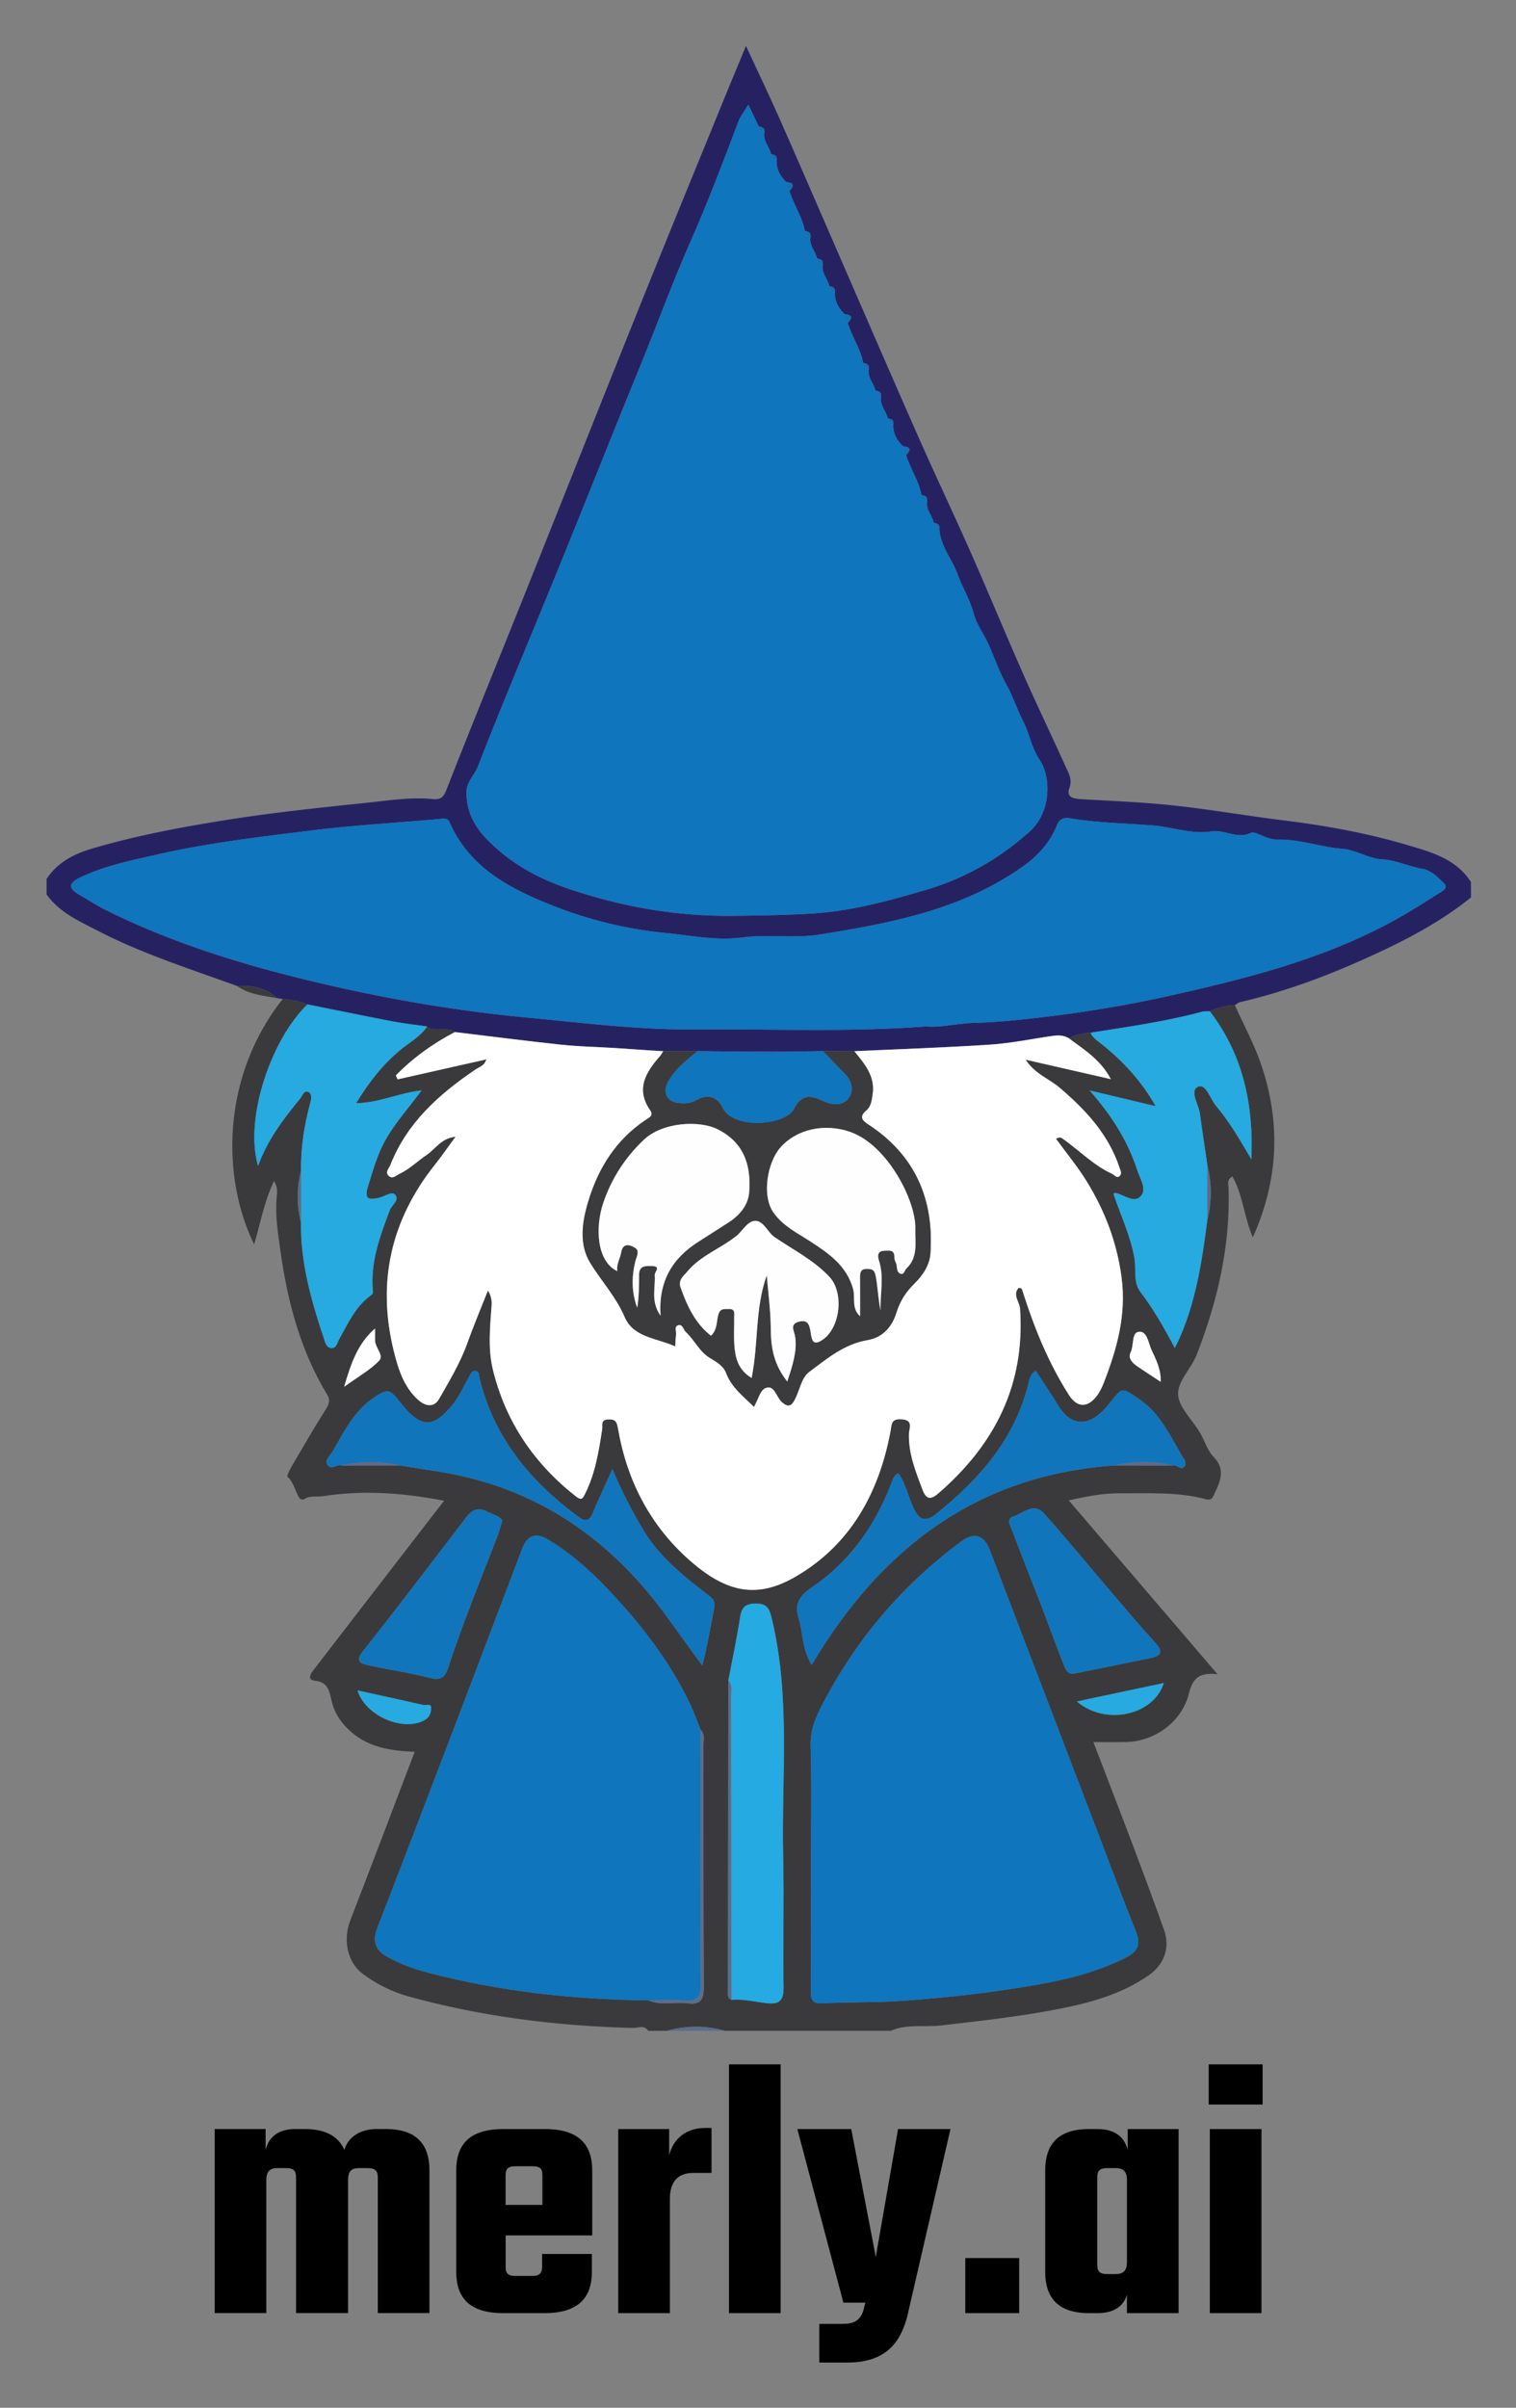
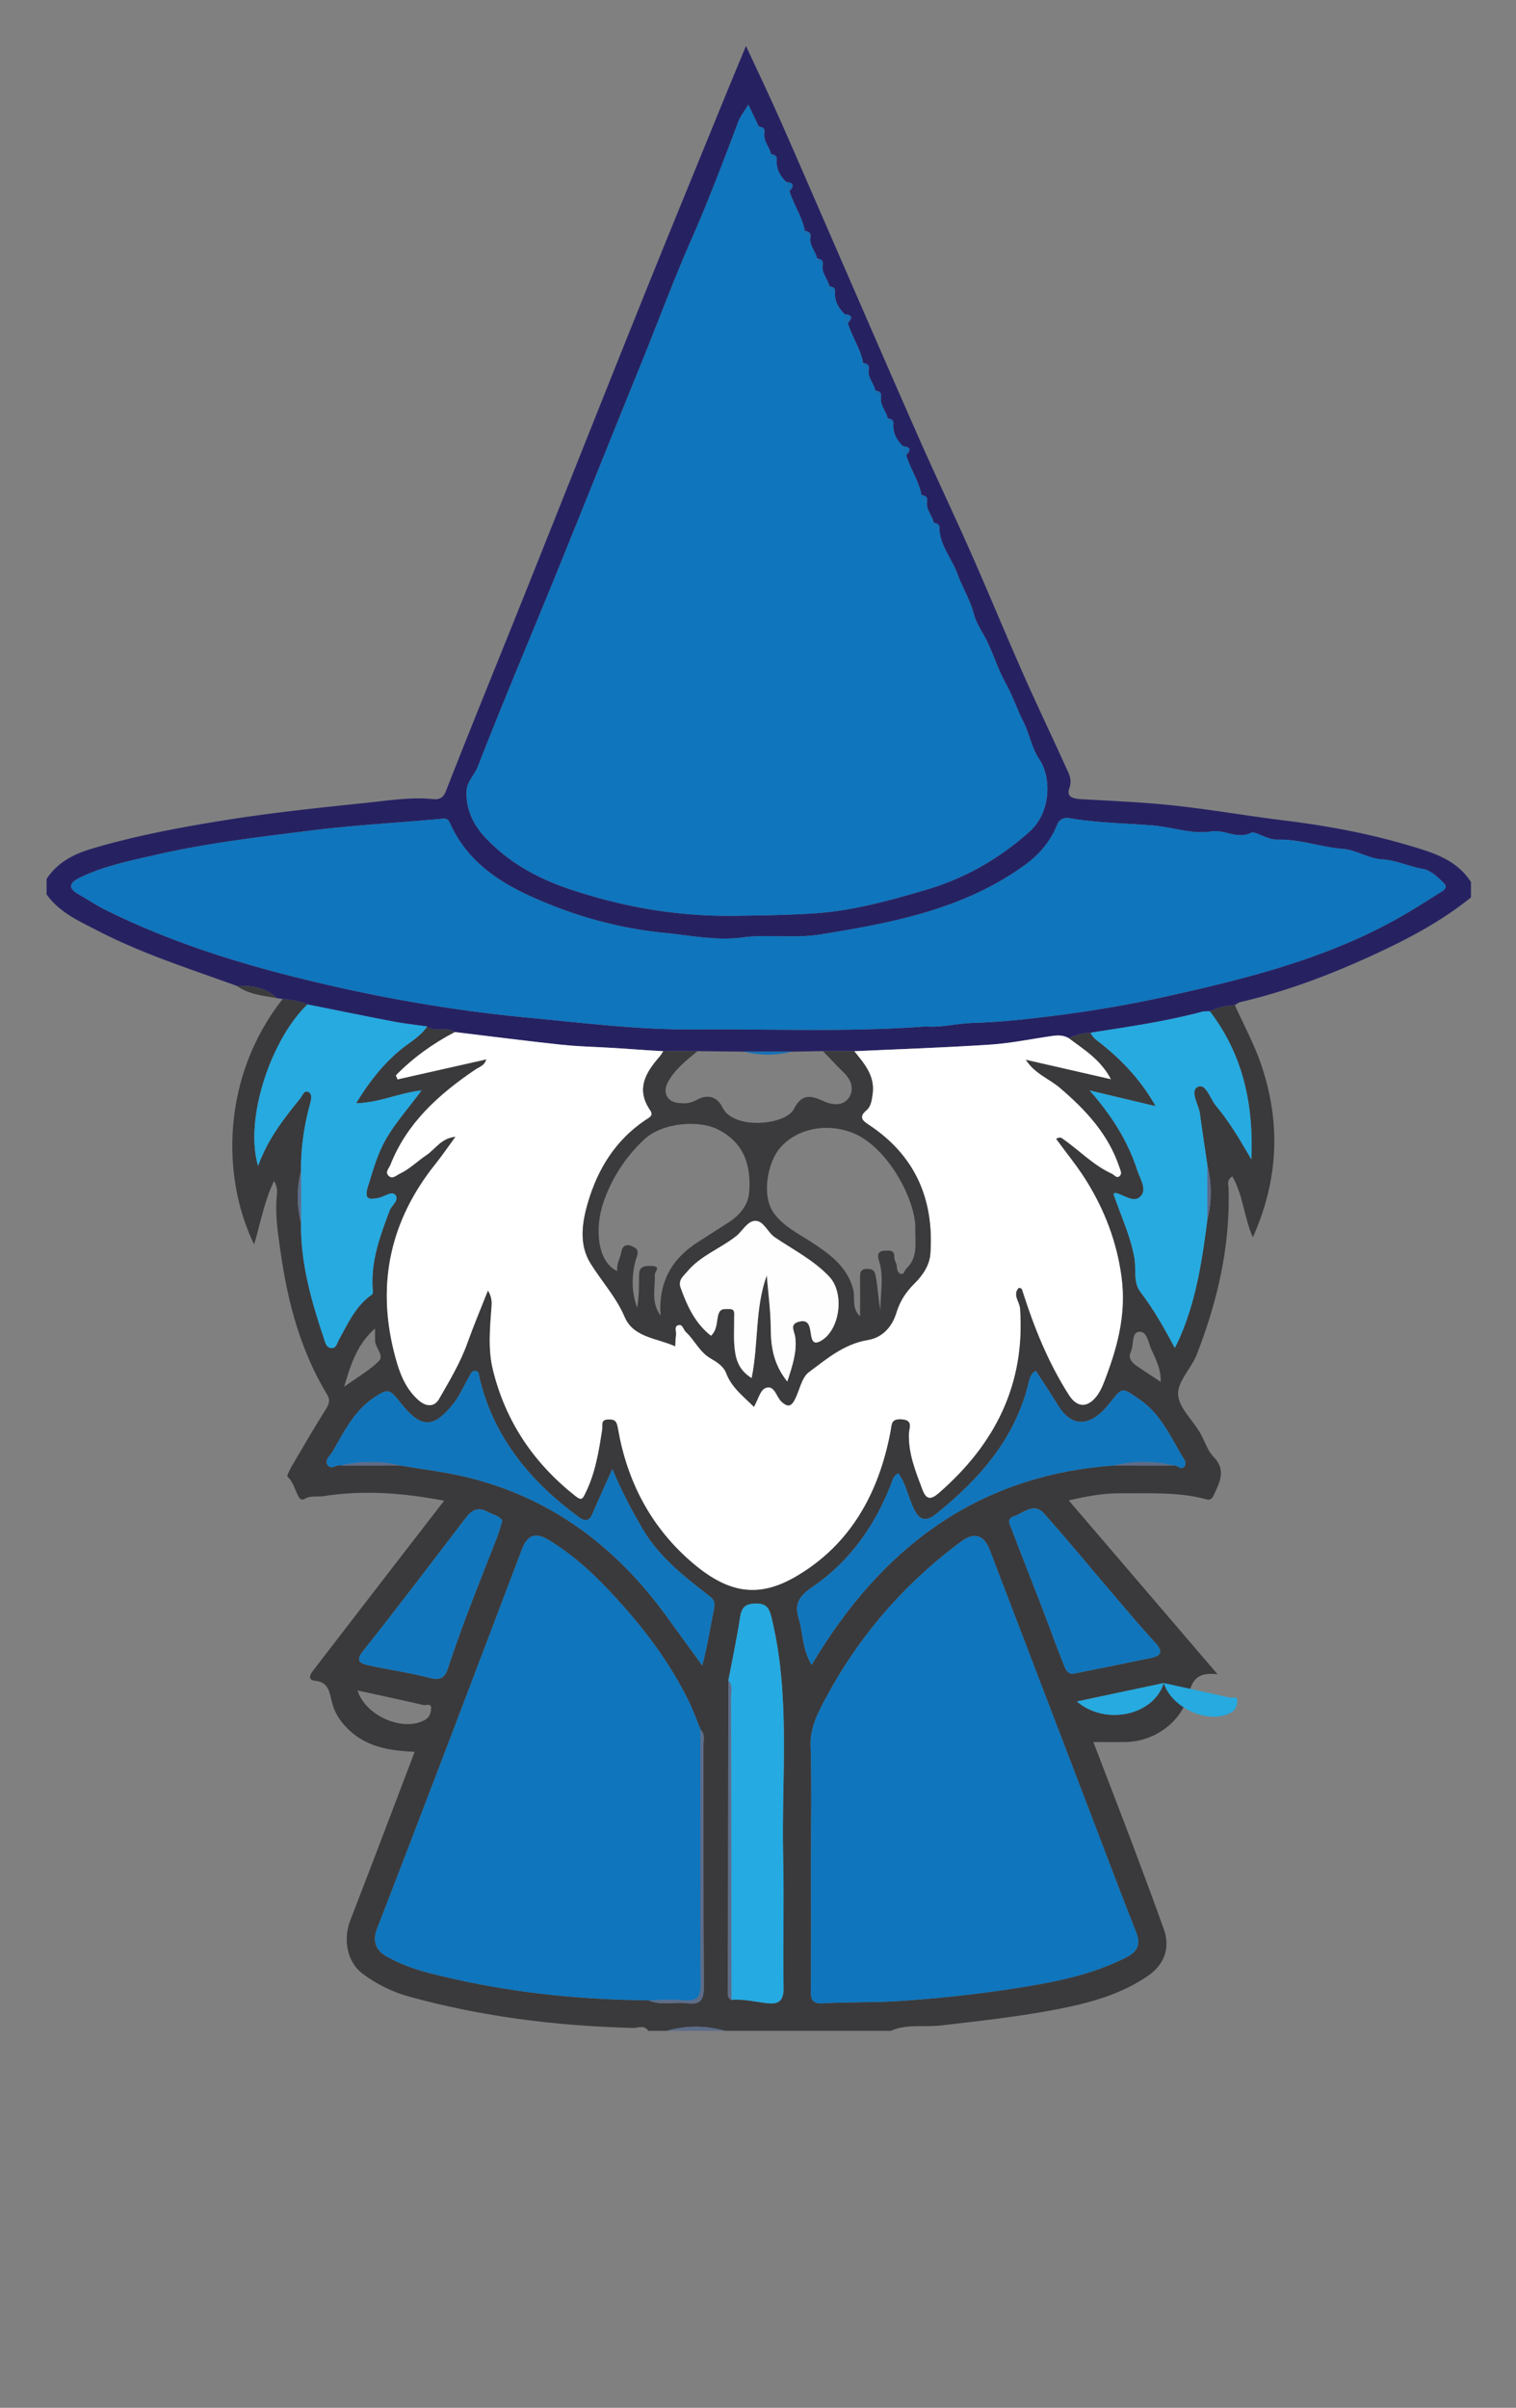
<svg xmlns="http://www.w3.org/2000/svg" role="img" viewBox="-15.07 -14.07 493.64 783.64">
  <rect x="-15.07" y="-14.07" width="493.64" height="783.64" fill="#808080" stroke="none" />
  <title>Merly (member) logo</title>
  <defs>
    <style>.cls-2{fill:#fefefe}.cls-4{fill:#1175bb}.cls-5{fill:#0f75bc}.cls-6{fill:#26aae0}.cls-7{fill:#5c6c89}.cls-8{fill:#3b3b3d}</style>
  </defs>
  <g id="Layer_1_Image">
    <path fill="#3a3a3c" d="M196.015 646.884c-1.312-2.037-3.328-.901-4.966-.943-24.713-.625-49.11-3.629-72.954-10.214-5.37-1.483-10.583-4.025-15.145-7.471-4.975-3.757-6.391-11.06-3.95-17.351 7.054-18.187 13.939-36.441 20.953-54.834-8.228-.339-15.816-1.548-21.815-7.516-2.505-2.492-4.291-5.26-5.139-8.691-.761-3.078-1.037-6.481-5.423-6.913-2.517-.248-1.738-1.953-.767-3.217 9.018-11.744 18.073-23.46 27.121-35.181 5.053-6.546 10.115-13.085 15.614-20.198-13.418-2.574-26.311-3.516-39.36-1.488-2.076.323-4.289-.31-6.238 1.002-.297.2-1.184.066-1.381-.211-1.568-2.207-1.827-5.13-4.01-7.112-.338-.307.846-2.51 1.547-3.707 3.593-6.139 7.153-12.303 10.966-18.304 1.033-1.625 1.413-3.03.493-4.539-8.744-14.348-12.959-30.263-15.271-46.626-.817-5.78-1.808-11.744-1.27-17.728.135-1.5.442-3.183-.856-5.356-3.319 6.952-4.417 13.837-6.497 20.644-10.792-22.149-10.462-54.805 9.304-79.868 2.756.293 5.511.593 8.074 1.767-11.813 11.314-20.641 37.232-16.072 52.565 3.066-8.59 8.317-15.332 13.73-21.975.791-.971 1.216-2.888 2.789-2.01 1.166.651.743 2.493.415 3.695-1.954 7.161-3.041 14.423-2.962 21.852-1.423 5.678-1.431 11.357 0 17.035-.161 12.99 3.344 25.265 7.406 37.412.428 1.279.772 3.224 2.576 3.278 1.516.046 1.829-1.788 2.399-2.808 2.953-5.283 5.406-10.883 10.598-14.534.561-.394.417-1.066.365-1.774-.668-9.107 2.393-17.385 5.539-25.708.647-1.712 3.395-3.463 1.689-5.159-1.154-1.147-3.48.741-5.299 1.087-2.658.506-4.912.887-3.486-3.648 1.325-4.214 2.477-8.437 4.337-12.478 3.135-6.814 8.293-12.227 13.105-18.836-7.46.823-13.725 4.03-21.278 4.152 4.203-6.885 8.614-12.494 14.262-17.22 2.998-2.509 6.587-4.391 8.858-7.741 2.724 2.025 6.288-.142 9.026 1.812-7.169 3.722-13.609 8.379-19.221 14.099.188.432.375.865.563 1.297 9.645-2.174 19.289-4.348 28.934-6.521-.476 1.317-1.087 1.806-1.738 2.233-.672.44-1.411.781-2.074 1.232-11.758 7.994-22.094 17.256-27.473 30.921-.454 1.152-1.825 2.323-.546 3.533 1.244 1.177 2.451-.157 3.551-.671 3.275-1.529 5.822-4.137 8.779-6.113 2.859-1.911 4.778-5.517 9.435-5.939-2.5 3.404-4.426 6.234-6.559 8.898-14.507 18.125-19.112 38.51-13.508 60.988 1.432 5.741 3.236 11.648 8.016 15.849 2.355 2.069 5.078 2.419 6.705-.423 3.368-5.88 6.885-11.704 9.196-18.155 2.065-5.767 4.457-11.416 6.704-17.117 1.05 1.704 1.31 3.274 1.199 4.818-.503 7.001-1.264 14.065.414 20.944 4.118 16.882 13.353 30.495 27.002 41.226 1.917 1.507 2.272.661 3.033-.859 3.316-6.623 4.463-13.807 5.556-21.008.202-1.33-.613-3.048 1.925-3.161 2.328-.103 2.824.643 3.225 2.971 2.908 16.885 10.43 31.509 23.302 42.865 12.259 10.815 22.231 12.5 34.636 5.266 17.778-10.368 26.989-27.184 30.768-47.056.476-2.502.113-4.313 3.643-4.095 3.978.246 2.43 3.002 2.382 4.672-.186 6.552 2.212 12.39 4.446 18.315 1.238 3.283 2.807 3.154 5.236 1.046 18.293-15.867 28.229-35.335 26.493-60.069-.154-2.2-2.512-4.434-.47-6.716 1.134-.055 1.163.603 1.368 1.247 3.741 11.745 8.339 23.117 14.999 33.552 2.654 4.159 5.975 4.331 9.007.472.982-1.25 1.725-2.751 2.308-4.243 4.338-11.086 7.478-22.21 5.841-34.509-1.514-11.378-5.427-21.623-11.34-31.201-2.975-4.819-6.621-9.222-9.993-13.855 1.348-.749 1.808-.292 2.36.098 5.302 3.741 9.858 8.541 15.856 11.278.775.354 1.569 1.682 2.551.698.756-.759.221-1.747-.108-2.737-3.6-10.829-11.004-18.741-19.452-25.941-3.471-2.958-8.125-4.516-11.082-9.141 9.681 2.213 18.708 4.276 27.735 6.339-3.373-6.403-8.761-9.606-13.694-13.328 2.249-1.042 4.584-1.745 7.086-1.779.763 1.759 2.354 2.68 3.763 3.817 6.812 5.496 12.723 11.783 17.432 20.079l-21.504-5.109c6.971 7.901 12.366 16.249 15.502 25.936.884 2.731 3.173 6.106 1.219 8.374-2.215 2.571-5.4-.315-8.154-.926-.267-.059-.595.155-.815.219 2.317 6.954 5.52 13.547 6.826 20.902.653 3.678-.467 7.852 1.946 11.037 4.282 5.652 7.775 11.777 11.203 18.239 1.156-2.151 1.913-3.942 2.644-5.781 4.586-11.533 6.401-23.65 7.949-35.84 1.527-6.012 1.456-12.023 0-18.035-.805-5.506-1.669-11.004-2.39-16.521-.399-3.06-3.467-7.429-.668-8.789 2.58-1.254 4.006 3.954 5.929 6.24 4.457 5.299 7.954 11.324 11.475 17.375.744-17.644-2.62-34.001-13.538-48.212 2.604-1.149 5.304-1.898 8.166-1.987 2.886 6.421 6.298 12.662 8.558 19.296 6.388 18.749 5.777 37.349-2.704 56.279-2.91-6.757-3.199-13.824-6.666-19.843-1.94 1.195-1.275 2.678-1.238 3.833.599 18.819-3.581 36.74-10.338 54.121-1.749 4.499-6.253 8.715-6.104 12.942.148 4.209 4.608 8.235 7.074 12.403 1.562 2.641 2.437 5.88 4.497 7.995 3.959 4.063 2.205 7.797.381 11.752-.529 1.148-.928 2.548-2.755 2.053-9.203-2.494-18.623-1.88-27.997-1.96-5.565-.047-10.964.98-16.791 2.317 15.935 18.609 31.691 37.01 48.453 56.585-6.369-.773-8.192 1.722-9.334 6.289-2.305 9.224-11.134 15.59-20.557 15.766-3.322.062-6.646.01-10.547.01 4.365 11.381 8.682 22.503 12.895 33.663 3.44 9.113 6.828 18.247 10.104 27.42 2.095 5.865.065 11.326-5.046 14.874-8.888 6.168-19.072 8.93-29.44 10.947-12.637 2.458-25.439 3.851-38.233 5.339-5.404.628-11.056-.597-16.26 1.743h-53.978c-6.331-1.787-12.661-1.787-18.992 0h-5.998zm26.079-114.023c-.046 33.646-.095 67.291-.126 100.937-.001 1.11-.292 2.399 1.123 3.013 3.996-.362 7.866.667 11.787 1.097 3.886.426 5.249-1.067 5.194-5.057-.198-14.305.179-28.619-.133-42.92-.565-25.882 2.484-51.945-3.791-77.571-.741-3.026-1.609-4.553-5.046-4.537-3.294.015-4.66 1.066-5.165 4.361-1.061 6.926-2.538 13.789-3.844 20.677zm-107.006-69.992c6.964 1.179 14.012 1.998 20.877 3.599 27.986 6.524 49.451 22.636 66.11 45.644 3.726 5.146 7.467 10.282 11.526 15.87 1.737-6.494 2.615-12.482 3.821-18.404.539-2.644-.286-3.264-2.006-4.594-7.981-6.172-15.892-12.414-21.17-21.347-3.647-6.174-6.955-12.507-9.916-19.584-2.334 5.209-4.478 9.8-6.445 14.465-1.08 2.562-2.506 2.624-4.515 1.146-15.722-11.568-27.646-25.845-32.316-45.292-.225-.936.041-2.129-1.352-2.251-1.289-.113-1.545 1.074-2.026 1.895-1.753 2.991-3.115 6.293-5.273 8.95-6.069 7.47-10.137 8.413-17.222-.71-3.339-4.3-4.062-4.465-8.565-1.408-6.46 4.386-9.696 11.098-13.382 17.513-.772 1.344-2.688 2.594-1.663 4.31 1.133 1.896 3.003-.32 4.519.204 6.333-.001 12.666-.003 18.999-.005zm251.809.01c1.293-.379 2.478 1.689 3.621.424 1.131-1.251-.139-2.574-.753-3.613-3.922-6.638-7.065-13.756-13.876-18.375-5.946-4.032-5.357-4.062-9.939 1.662-5.213 6.512-11.467 8.528-16.531.277-2.307-3.76-4.772-7.423-7.204-11.191-1.501.861-1.905 2.081-2.204 3.355-4.342 18.516-16.025 31.86-30.409 43.343-3.331 2.659-5.427 1.748-7.119-1.792-1.806-3.779-2.535-8.044-4.999-11.536-1.595.685-1.881 2.131-2.328 3.293-5.309 13.795-13.592 25.479-25.807 33.784-4.272 2.905-5.805 5.546-4.342 10.204 1.441 4.588 1.022 9.7 4.204 15.094 22.618-38.136 54.011-61.868 98.702-64.941 6.328.003 12.656.007 18.984.01zM196.08 636.957c4.137 1.798 8.514.416 12.735.964 4.212.547 5.312-1.164 5.285-5.282-.173-26.321-.079-52.644-.112-78.966-.002-1.599.55-3.371-.902-4.72-1.247-3.041-2.336-6.159-3.77-9.11-5.606-11.531-13.1-21.833-21.563-31.362-7.163-8.065-14.816-15.72-24.164-21.37-4.222-2.552-6.926-1.62-8.629 2.858-7.954 20.923-15.881 41.856-23.864 62.767-7.747 20.291-15.508 40.576-23.365 60.824-1.612 4.154-.48 7.127 3.197 9.178 4.18 2.332 8.635 3.981 13.297 5.197 23.565 6.147 47.557 8.775 71.855 9.021zm52.914-44.479c0 13.818.074 27.637-.059 41.453-.029 2.998.774 4.187 3.922 4.001 8.594-.508 17.19-.191 25.825-.806 14.822-1.054 29.521-2.715 44.122-5.293 9.9-1.748 19.623-4.206 28.703-8.783 3.721-1.876 5.029-4.16 3.366-8.311-4.455-11.124-8.639-22.357-12.922-33.55-11.578-30.261-23.15-60.523-34.728-90.784-1.871-4.891-5.011-5.952-9.251-2.82-18.694 13.808-33.531 31.034-44.435 51.513-2.41 4.527-4.833 9.216-4.663 14.926.381 12.808.119 25.635.12 38.453zm86.108-61.952c8.205-1.659 16.418-3.278 24.61-4.997 3.313-.695 4.029-2.098 1.449-4.896-4.696-5.094-9.154-10.409-13.659-15.677-7.544-8.823-14.909-17.803-22.629-26.467-3.306-3.711-6.66-.095-9.883.966-2.486.819-1.188 2.727-.707 4.003 3.13 8.309 6.439 16.55 9.63 24.836 2.425 6.296 4.683 12.658 7.19 18.92.685 1.71 1.266 4.022 3.998 3.312zm-186.601-49.753c-1.111-1.63-3.216-1.945-4.954-2.872-2.93-1.563-4.941-.573-6.782 1.83-11.187 14.606-22.29 29.279-33.726 43.688-2.354 2.966-.86 3.875 1.331 4.374 6.865 1.564 13.896 2.456 20.685 4.275 3.582.96 4.89-.599 5.75-3.214 4.723-14.368 10.416-28.367 15.923-42.438.658-1.681 1.091-3.45 1.773-5.643zm215.369 52.917c-9.462 2.008-18.585 3.944-28.281 6.001 9.312 7.961 25.013 4.538 28.281-6.001zm-262.523 2.411c2.651 8.41 14.973 13.561 21.945 9.596 1.589-.903 1.917-2.321 2.009-3.723.124-1.881-1.608-.926-2.469-1.123-7.087-1.629-14.198-3.153-21.485-4.75zm5.709-117.805c-5.527 4.819-7.754 11.014-10.069 18.976 4.601-3.318 8.436-5.432 11.358-8.435 1.736-1.785-1.257-4.271-1.286-6.617-.016-1.308-.003-2.616-.003-3.924zm255.822 17.356c.137-4.081-1.553-7.285-3.017-10.453-1.023-2.214-1.386-6.192-4.141-5.825-2.409.321-1.508 4.422-2.64 6.696-.93 1.868.539 3.428 2.111 4.505 2.387 1.634 4.825 3.193 7.687 5.077z" />
    <path fill="#262262" d="M133.044 321.824c-2.738-1.954-6.303.213-9.026-1.812-3.715-.54-7.456-.943-11.139-1.647-9.291-1.774-18.557-3.683-27.833-5.538-2.564-1.174-5.318-1.474-8.074-1.767a4789.275 4789.275 0 0 1-1.914-.286c-3.655-3.518-8.199-4.128-12.979-3.964-15.239-5.539-30.75-10.434-45.201-17.905-6.1-3.153-12.59-5.966-16.782-11.902v-4.998c3.48-5.331 8.801-8.098 14.599-9.822 14.16-4.211 28.641-6.929 43.231-9.274 15.314-2.461 30.727-4.081 46.122-5.672 7.163-.74 14.433-1.945 21.743-1.247 2.033.194 3.374-.106 4.385-2.695 8.091-20.713 16.535-41.287 24.799-61.932 12.722-31.781 25.329-63.607 38.097-95.37 8.9-22.141 17.98-44.209 26.995-66.304 2.413-5.915 4.879-11.809 7.773-18.805 3.983 8.602 7.572 16.085 10.931 23.67 5.945 13.423 11.747 26.908 17.614 40.366 9.218 21.147 18.37 42.323 27.687 63.427 5.538 12.545 11.447 24.926 16.991 37.469 5.798 13.117 11.258 26.384 17.056 39.502 4.493 10.167 9.324 20.185 13.894 30.318.937 2.077 2.129 3.962 1.13 6.778-1.134 3.197 1.627 3.493 4.199 3.639 10.014.569 20.055.974 30.019 2.059 11.976 1.303 23.865 3.384 35.826 4.857 13.677 1.684 27.191 4.177 40.388 8.094 7.673 2.277 15.593 4.499 20.328 11.942v4.998c-9.246 7.476-19.618 13.054-30.343 18.05-14.459 6.736-29.281 12.436-44.859 16.04-.6.139-1.117.635-1.673.965-2.862.09-5.563.839-8.166 1.987-.82.044-1.678-.053-2.455.155-11.95 3.2-24.179 4.913-36.366 6.843-2.502.034-4.837.736-7.086 1.779-1.636-.989-3.439-1.007-5.229-.757-6.742.941-13.446 2.381-20.217 2.83-14.791.981-29.615 1.469-44.426 2.158-3.397-.012-6.795-.024-10.192-.036-3.327.061-6.654.121-9.98.182l-15.824-.009c-5.006-.054-10.012-.108-15.018-.161l-11.153.024c-6.898-.369-13.779-.986-20.684-1.303-4.214-.194-8.514-.38-12.741-.834-11.496-1.235-22.966-2.712-34.446-4.093zM260.976 91.061c1.584-1.622 1.515-2.667-.997-2.862-2.007-1.952-3.317-4.213-3.163-7.124.233-1.443-.714-1.79-1.835-1.975-.491-2.411-2.655-4.308-2.163-7.022.246-1.448-.686-1.819-1.828-1.996-.508-2.4-2.653-4.293-2.17-7.001.246-1.448-.686-1.819-1.828-1.996-.861-4.648-3.651-8.552-5.007-13.009 1.584-1.622 1.515-2.667-.997-2.862-2.007-1.952-3.317-4.213-3.163-7.124.232-1.443-.714-1.79-1.835-1.975-.491-2.411-2.655-4.308-2.163-7.022.246-1.448-.686-1.819-1.828-1.996-1.059-2.208-2.118-4.417-3.396-7.082-1.303 2.179-2.595 3.764-3.281 5.579-4.856 12.851-9.706 25.687-15.254 38.28-6.001 13.622-11.133 27.624-16.763 41.413-10.884 26.656-21.456 53.445-32.43 80.07-6.862 16.648-13.816 33.261-20.333 50.043-1.103 2.84-3.668 4.928-3.707 8.257-.069 5.996 2.261 10.814 6.351 15.105 7.599 7.973 16.783 13.021 27.172 16.522 17.39 5.861 35.153 8.922 53.479 8.7 8.615-.104 17.213-.227 25.841-.763 12.682-.788 24.726-4.164 36.672-7.658 12.558-3.673 23.897-10.082 33.841-18.989 7.08-6.342 7.031-17.789 3.251-23.351-2.64-3.885-3.258-8.398-5.309-12.442-2.011-3.966-3.48-8.418-5.598-12.223-2.384-4.283-3.91-8.966-5.898-13.308-1.45-3.167-3.727-6.072-4.637-9.565-1.172-4.499-3.692-8.529-5.239-12.799-1.821-5.028-5.666-9.245-5.958-14.835.233-1.443-.714-1.79-1.835-1.975-.478-2.416-2.654-4.308-2.163-7.022.246-1.448-.686-1.819-1.828-1.996-.861-4.647-3.652-8.552-5.007-13.009 1.584-1.622 1.515-2.667-.997-2.862-2.007-1.952-3.317-4.213-3.163-7.125.233-1.443-.714-1.79-1.835-1.975-.491-2.411-2.655-4.308-2.163-7.022.246-1.448-.686-1.819-1.828-1.996-.508-2.4-2.653-4.293-2.171-7.001.246-1.448-.686-1.819-1.828-1.996-.861-4.647-3.652-8.552-5.007-13.009zm25.349 228.941c5.029.406 10.225-1.014 15.551-1.16 8.25-.225 16.528-1.132 24.706-2.13 13.064-1.594 26.083-3.792 38.967-6.665 25.206-5.62 50.186-11.899 73.07-24.416 5.064-2.77 9.957-5.861 14.827-8.966 1.035-.66 3.29-1.676 1.62-3.325-1.95-1.925-4.345-4.205-6.827-4.609-4.526-.737-8.672-2.862-13.276-3.113-4.48-.244-8.446-3.057-12.691-3.395-7.268-.579-14.209-3.225-21.514-3.036-3.246.084-7.083-2.851-8.435-2.205-4.68 2.237-8.555-1.189-13.102-.443-6.099 1-12.567-1.456-18.998-1.961-8.999-.707-18.129-.823-27.089-2.353-1.727-.295-3.249.309-3.978 2.146-2.171 5.473-5.963 9.809-10.584 13.149-19.91 14.391-43.22 18.807-66.797 22.58-8.386 1.342-16.762-.182-25.065.937-8.509 1.147-16.926-.665-25.217-1.467-12.327-1.192-24.652-4.191-36.267-8.76-13.749-5.409-26.89-12.05-33.605-26.589-.43-.931-.737-2.002-2.463-1.841-14.127 1.316-28.323 2.046-42.394 3.791-16.977 2.105-34.011 4.079-50.721 7.895-8.515 1.945-17.142 3.656-25.111 7.503-3.371 1.627-4.052 3.342-.374 5.439 2.877 1.641 5.637 3.508 8.595 4.981 19.804 9.866 40.726 16.641 62.119 21.999 24.846 6.223 49.99 10.728 75.527 13.132 17.953 1.69 35.855 3.991 53.924 3.842 25.101-.207 50.22.94 75.603-.962z" />
    <path d="M202.012 646.884c6.331-1.787 12.661-1.787 18.992 0h-18.992z" class="cls-7" />
    <path d="M62.079 306.811c4.78-.164 9.324.446 12.979 3.964-4.484-.805-9.097-1.188-12.979-3.964z" class="cls-8" />
    <path fill="#fff" d="M133.044 321.824c11.48 1.381 22.95 2.858 34.446 4.093 4.228.454 8.527.64 12.741.834 6.905.318 13.786.934 20.683 1.303-.348.538-.635 1.129-1.053 1.606-4.591 5.244-8.001 10.651-3.19 17.639 1.239 1.8-.381 2.374-1.653 3.233-9.595 6.484-15.362 15.741-18.594 26.633-1.983 6.684-3.031 13.785.809 19.962 3.631 5.841 8.327 10.897 11.128 17.439 2.856 6.67 10.386 6.795 16.398 9.509.098-1.414.122-2.545.27-3.659.143-1.084-.644-2.679.581-3.149 1.642-.63 1.782 1.353 2.65 2.146 2.875 2.629 4.357 6.413 7.967 8.551 1.873 1.109 4.261 2.447 5.179 4.881 1.768 4.689 5.648 7.568 9.02 10.942 1.273-2.225 2.005-5.407 3.74-6.109 2.956-1.196 3.528 2.831 5.225 4.414 2.215 2.066 3.267 1.382 4.331-.668 1.558-3.001 2.18-7.127 4.583-8.922 5.788-4.325 11.492-9.175 19.096-10.436 5.031-.835 8.04-4.438 9.416-8.942 1.159-3.793 3.125-6.753 5.852-9.441 2.733-2.694 4.947-6.007 5.207-9.744 1.235-17.725-4.996-32.05-20.15-41.988-2.021-1.325-3.223-2.503-.696-4.65 1.501-1.275 1.76-3.28 2.038-5.31.813-5.947-2.695-9.853-5.984-13.934 14.811-.689 29.635-1.177 44.426-2.158 6.771-.449 13.476-1.889 20.217-2.83 1.79-.25 3.593-.232 5.229.757 4.933 3.722 10.321 6.925 13.694 13.328-9.027-2.063-18.054-4.126-27.735-6.339 2.957 4.625 7.611 6.184 11.082 9.141 8.449 7.199 15.852 15.112 19.452 25.941.329.989.864 1.978.108 2.737-.981.985-1.775-.344-2.551-.698-5.998-2.737-10.554-7.536-15.856-11.278-.553-.39-1.012-.847-2.36-.098 3.373 4.633 7.019 9.037 9.993 13.855 5.913 9.579 9.827 19.824 11.34 31.201 1.636 12.299-1.504 23.423-5.841 34.509-.584 1.492-1.326 2.993-2.308 4.243-3.032 3.859-6.353 3.687-9.007-.472-6.66-10.435-11.258-21.807-14.999-33.552-.205-.644-.234-1.302-1.368-1.247-2.042 2.281.315 4.515.47 6.716 1.736 24.735-8.201 44.202-26.493 60.069-2.429 2.107-3.998 2.237-5.236-1.046-2.234-5.925-4.632-11.763-4.446-18.315.047-1.669 1.595-4.426-2.382-4.672-3.53-.218-3.167 1.594-3.643 4.095-3.779 19.872-12.99 36.688-30.768 47.056-12.405 7.235-22.377 5.549-34.636-5.266-12.872-11.356-20.394-25.98-23.302-42.865-.401-2.329-.896-3.075-3.225-2.971-2.538.113-1.723 1.831-1.925 3.161-1.093 7.201-2.24 14.386-5.556 21.008-.761 1.52-1.117 2.366-3.033.859-13.648-10.731-22.884-24.344-27.002-41.226-1.678-6.879-.917-13.943-.414-20.944.111-1.543-.149-3.113-1.199-4.818-2.248 5.701-4.639 11.351-6.704 17.117-2.31 6.451-5.828 12.275-9.196 18.155-1.628 2.842-4.35 2.492-6.705.423-4.78-4.201-6.585-10.108-8.016-15.849-5.604-22.478-.999-42.864 13.508-60.988 2.133-2.664 4.059-5.494 6.559-8.898-4.656.422-6.576 4.028-9.435 5.939-2.957 1.976-5.504 4.584-8.779 6.113-1.101.514-2.307 1.848-3.551.671-1.279-1.21.092-2.381.546-3.533 5.379-13.665 15.715-22.927 27.473-30.921.664-.451 1.402-.791 2.074-1.232.652-.427 1.262-.916 1.738-2.233-9.645 2.174-19.289 4.347-28.934 6.521l-.563-1.297c5.612-5.72 12.052-10.377 19.221-14.099z" />
    <path d="M248.994 592.479c0-12.819.262-25.646-.119-38.453-.17-5.711 2.252-10.399 4.663-14.926 10.904-20.478 25.741-37.705 44.435-51.513 4.24-3.132 7.38-2.071 9.251 2.82 11.578 30.261 23.15 60.524 34.728 90.784 4.283 11.193 8.466 22.426 12.922 33.55 1.663 4.151.355 6.435-3.366 8.311-9.079 4.578-18.803 7.035-28.703 8.783-14.601 2.578-29.3 4.239-44.122 5.293-8.635.614-17.231.297-25.825.806-3.148.186-3.951-1.003-3.922-4.001.133-13.817.059-27.635.058-41.453zm-52.913 44.479c-24.298-.246-48.29-2.873-71.855-9.021-4.662-1.216-9.117-2.865-13.297-5.197-3.677-2.051-4.809-5.023-3.197-9.178 7.858-20.248 15.619-40.533 23.365-60.824 7.984-20.911 15.911-41.844 23.864-62.767 1.703-4.479 4.407-5.41 8.629-2.858 9.348 5.651 17.001 13.305 24.164 21.37 8.464 9.529 15.958 19.831 21.563 31.362 1.434 2.95 2.523 6.069 3.77 9.109-.025 1.823-.072 3.646-.072 5.469-.005 25.703-.121 51.406.107 77.107.04 4.512-1.304 5.828-5.611 5.437-3.779-.343-7.618-.031-11.431-.009z" class="cls-5" />
    <path d="M85.046 312.828c9.276 1.855 18.541 3.764 27.833 5.538 3.684.703 7.424 1.107 11.139 1.647-2.271 3.35-5.86 5.233-8.858 7.742-5.648 4.726-10.059 10.335-14.262 17.22 7.553-.122 13.818-3.329 21.278-4.152-4.812 6.609-9.97 12.022-13.105 18.836-1.859 4.041-3.012 8.263-4.337 12.478-1.425 4.535.828 4.154 3.486 3.648 1.819-.346 4.145-2.234 5.299-1.087 1.706 1.696-1.042 3.446-1.689 5.159-3.146 8.323-6.207 16.602-5.539 25.708.052.709.195 1.38-.365 1.774-5.192 3.651-7.646 9.251-10.598 14.534-.57 1.019-.883 2.853-2.399 2.808-1.804-.054-2.148-1.999-2.576-3.278-4.062-12.148-7.567-24.423-7.405-37.412 0-5.678-0-11.357-0-17.035-.079-7.429 1.008-14.691 2.962-21.852.328-1.202.751-3.044-.415-3.695-1.573-.878-1.998 1.039-2.789 2.01-5.413 6.644-10.664 13.385-13.73 21.975-4.569-15.333 4.258-41.251 16.072-52.565zm254.996 9.217c12.188-1.931 24.416-3.643 36.366-6.843.776-.208 1.634-.11 2.455-.155 10.918 14.212 14.283 30.569 13.539 48.213-3.521-6.051-7.019-12.076-11.475-17.375-1.923-2.286-3.348-7.494-5.929-6.24-2.799 1.361.268 5.73.668 8.789.72 5.517 1.585 11.015 2.389 16.52a401570.279 401570.279 0 0 0 0 18.035c-1.548 12.189-3.363 24.307-7.949 35.84-.731 1.839-1.488 3.631-2.644 5.781-3.428-6.462-6.921-12.586-11.203-18.239-2.413-3.185-1.293-7.359-1.946-11.037-1.306-7.355-4.509-13.948-6.826-20.902.22-.064.548-.278.815-.219 2.754.611 5.939 3.497 8.154.926 1.954-2.268-.335-5.643-1.219-8.374-3.136-9.687-8.531-18.035-15.502-25.936l21.504 5.109c-4.709-8.296-10.62-14.583-17.432-20.079-1.409-1.137-3-2.057-3.763-3.817z" class="cls-6" />
    <path d="M347.912 462.868c-44.69 3.073-76.084 26.805-98.702 64.941-3.182-5.394-2.763-10.507-4.204-15.094-1.463-4.658.07-7.299 4.342-10.204 12.214-8.305 20.498-19.989 25.807-33.784.447-1.162.733-2.608 2.328-3.293 2.464 3.492 3.194 7.757 4.999 11.536 1.691 3.539 3.787 4.451 7.119 1.792 14.384-11.483 26.067-24.827 30.409-43.343.299-1.274.703-2.494 2.204-3.355 2.432 3.768 4.896 7.431 7.204 11.191 5.064 8.251 11.318 6.235 16.531-.277 4.582-5.724 3.993-5.694 9.939-1.662 6.811 4.619 9.955 11.737 13.876 18.375.614 1.039 1.884 2.363.753 3.613-1.143 1.265-2.328-.803-3.621-.424-6.327-1.509-12.656-1.497-18.985-.011zm-251.823.005c-1.517-.523-3.386 1.693-4.519-.204-1.025-1.716.89-2.966 1.663-4.31 3.687-6.416 6.922-13.127 13.382-17.513 4.503-3.057 5.226-2.892 8.565 1.408 7.085 9.123 11.153 8.18 17.222.71 2.159-2.657 3.52-5.959 5.273-8.95.481-.821.738-2.007 2.026-1.895 1.393.122 1.127 1.315 1.352 2.251 4.67 19.446 16.594 33.724 32.316 45.292 2.009 1.478 3.435 1.417 4.515-1.146 1.967-4.665 4.111-9.255 6.445-14.465 2.962 7.078 6.269 13.41 9.916 19.584 5.277 8.934 13.189 15.175 21.17 21.347 1.721 1.33 2.545 1.95 2.006 4.594-1.206 5.922-2.085 11.91-3.821 18.404-4.059-5.587-7.8-10.723-11.526-15.87-16.659-23.008-38.124-39.12-66.11-45.644-6.866-1.6-13.913-2.42-20.877-3.598-6.333-1.461-12.666-1.464-18.998.004z" class="cls-4" />
    <path fill="#25aae1" d="M222.094 532.861c1.306-6.889 2.783-13.751 3.844-20.677.505-3.295 1.87-4.346 5.165-4.361 3.437-.016 4.305 1.511 5.046 4.537 6.275 25.626 3.226 51.689 3.791 77.571.312 14.3-.064 28.615.133 42.92.055 3.99-1.308 5.483-5.194 5.057-3.922-.43-7.792-1.459-11.787-1.097-.044-32.742-.075-65.484-.168-98.226-.005-1.911.73-4.008-.829-5.724z" />
    <path d="M335.102 530.526c-2.733.71-3.314-1.602-3.998-3.312-2.508-6.262-4.766-12.624-7.19-18.92-3.191-8.286-6.5-16.527-9.63-24.836-.48-1.276-1.779-3.183.707-4.003 3.222-1.062 6.576-4.677 9.883-.966 7.72 8.664 15.086 17.644 22.629 26.467 4.505 5.268 8.963 10.583 13.659 15.677 2.58 2.799 1.863 4.201-1.449 4.896-8.192 1.719-16.406 3.338-24.61 4.997zm-186.601-49.753c-.682 2.193-1.115 3.962-1.773 5.643-5.508 14.071-11.2 28.07-15.923 42.438-.859 2.615-2.167 4.173-5.75 3.214-6.788-1.818-13.82-2.71-20.685-4.275-2.192-.499-3.685-1.408-1.331-4.374 11.435-14.409 22.539-29.083 33.726-43.688 1.841-2.404 3.853-3.393 6.782-1.83 1.737.927 3.843 1.242 4.954 2.872z" class="cls-4" />
-     <path d="M363.871 533.691c-3.268 10.539-18.97 13.962-28.281 6.001 9.696-2.058 18.82-3.994 28.281-6.001zm-262.523 2.411c7.287 1.596 14.398 3.121 21.485 4.75.861.198 2.593-.758 2.469 1.123-.093 1.402-.42 2.82-2.009 3.723-6.972 3.965-19.295-1.186-21.945-9.596z" class="cls-6" />
+     <path d="M363.871 533.691c-3.268 10.539-18.97 13.962-28.281 6.001 9.696-2.058 18.82-3.994 28.281-6.001zc7.287 1.596 14.398 3.121 21.485 4.75.861.198 2.593-.758 2.469 1.123-.093 1.402-.42 2.82-2.009 3.723-6.972 3.965-19.295-1.186-21.945-9.596z" class="cls-6" />
    <path d="M196.08 636.957c3.813-.022 7.651-.334 11.431.009 4.307.391 5.651-.926 5.611-5.437-.228-25.701-.112-51.404-.107-77.107 0-1.823.047-3.647.072-5.469 1.452 1.35.9 3.122.902 4.721.033 26.322-.062 52.645.112 78.966.027 4.117-1.074 5.828-5.285 5.282-4.221-.548-8.598.834-12.735-.964zm26.014-104.097c1.56 1.716.824 3.813.829 5.724.093 32.742.124 65.484.168 98.226-1.415-.614-1.124-1.903-1.123-3.013.031-33.646.08-67.291.126-100.937z" class="cls-7" />
-     <path d="M107.057 418.297c0 1.308-.013 2.616.003 3.924.029 2.346 3.022 4.832 1.286 6.617-2.922 3.003-6.757 5.117-11.358 8.435 2.315-7.962 4.542-14.156 10.069-18.976zm255.822 17.356c-2.862-1.884-5.3-3.443-7.687-5.077-1.572-1.077-3.041-2.637-2.111-4.505 1.132-2.273.231-6.375 2.64-6.696 2.755-.367 3.118 3.611 4.141 5.825 1.464 3.169 3.155 6.373 3.017 10.453z" class="cls-2" />
    <path d="M96.089 462.873c6.332-1.469 12.665-1.465 18.998-.004a388173.635 388173.635 0 0 0-18.998.004zm251.823-.005c6.329-1.486 12.658-1.498 18.985.011-6.329-.004-12.657-.007-18.985-.011zm30.143-79.878c-0-6.012-0-12.024-0-18.035 1.457 6.012 1.527 12.024 0 18.035zM82.947 366.955c0 5.679 0 11.357 0 17.035-1.431-5.679-1.423-11.357-0-17.035z" class="cls-7" />
    <path d="M275.807 124.06c-.153 2.911 1.157 5.173 3.163 7.124.044 1.054-.146 2.191.997 2.863 1.356 4.457 4.146 8.362 5.007 13.009.018 1.207.583 1.913 1.828 1.996-.491 2.714 1.685 4.607 2.163 7.022.03 1.198.601 1.895 1.835 1.975.293 5.59 4.137 9.807 5.958 14.835 1.547 4.27 4.066 8.3 5.239 12.799.91 3.493 3.187 6.398 4.637 9.565 1.988 4.343 3.514 9.025 5.898 13.308 2.117 3.804 3.587 8.257 5.598 12.223 2.051 4.044 2.669 8.557 5.309 12.442 3.781 5.562 3.829 17.009-3.251 23.351-9.943 8.907-21.282 15.315-33.841 18.989-11.947 3.495-23.99 6.871-36.672 7.658-8.628.536-17.226.659-25.841.763-18.325.221-36.089-2.839-53.479-8.7-10.389-3.502-19.573-8.549-27.172-16.522-4.09-4.291-6.42-9.109-6.351-15.105.038-3.329 2.604-5.417 3.707-8.257 6.517-16.782 13.471-33.396 20.333-50.043 10.974-26.625 21.546-53.414 32.43-80.07 5.63-13.789 10.762-27.791 16.763-41.413 5.548-12.592 10.397-25.428 15.254-38.28.686-1.815 1.978-3.4 3.281-5.579 1.278 2.665 2.337 4.874 3.396 7.082.018 1.207.583 1.913 1.828 1.996-.492 2.714 1.672 4.611 2.163 7.022.03 1.198.601 1.895 1.835 1.975-.153 2.911 1.157 5.172 3.163 7.124.044 1.054-.146 2.191.997 2.863 1.356 4.457 4.146 8.362 5.007 13.009.018 1.207.583 1.913 1.828 1.996-.483 2.708 1.662 4.6 2.17 7.001.018 1.207.583 1.913 1.828 1.996-.492 2.714 1.672 4.611 2.163 7.022.03 1.198.601 1.895 1.835 1.975-.153 2.911 1.157 5.172 3.163 7.124.044 1.054-.146 2.191.997 2.863 1.356 4.457 4.146 8.362 5.007 13.009.018 1.207.583 1.913 1.828 1.996-.483 2.708 1.662 4.6 2.171 7.001.018 1.207.583 1.913 1.828 1.996-.492 2.714 1.672 4.611 2.163 7.022.03 1.199.601 1.895 1.835 1.975z" class="cls-5" />
    <path d="M286.325 320.002c-25.383 1.902-50.503.755-75.603.962-18.069.149-35.971-2.153-53.924-3.842-25.537-2.404-50.681-6.909-75.527-13.132-21.393-5.358-42.315-12.133-62.119-21.999-2.958-1.474-5.718-3.341-8.595-4.981-3.678-2.097-2.997-3.812.374-5.439 7.97-3.847 16.596-5.558 25.111-7.503 16.71-3.816 33.744-5.79 50.721-7.895 14.071-1.745 28.266-2.475 42.394-3.791 1.726-.161 2.033.91 2.463 1.841 6.715 14.539 19.856 21.181 33.605 26.589 11.616 4.569 23.94 7.568 36.267 8.76 8.291.802 16.708 2.614 25.217 1.467 8.303-1.119 16.679.405 25.065-.937 23.576-3.774 46.887-8.189 66.797-22.58 4.62-3.34 8.413-7.676 10.584-13.149.729-1.836 2.251-2.441 3.978-2.146 8.96 1.53 18.09 1.646 27.089 2.353 6.431.505 12.899 2.961 18.998 1.961 4.547-.746 8.422 2.68 13.102.443 1.352-.646 5.189 2.289 8.435 2.205 7.305-.188 14.246 2.457 21.514 3.036 4.245.338 8.211 3.15 12.691 3.395 4.604.251 8.75 2.376 13.276 3.113 2.482.404 4.877 2.684 6.827 4.609 1.67 1.649-.585 2.665-1.62 3.325-4.869 3.104-9.763 6.196-14.827 8.966-22.884 12.517-47.864 18.796-73.07 24.416-12.883 2.872-25.903 5.071-38.967 6.665-8.177.998-16.456 1.905-24.706 2.13-5.326.145-10.521 1.566-15.551 1.16z" class="cls-5" />
    <path d="M263.084 328.055c3.289 4.081 6.797 7.987 5.984 13.934-.277 2.031-.537 4.036-2.038 5.31-2.527 2.146-1.325 3.324.696 4.65 15.155 9.938 21.385 24.264 20.15 41.988-.26 3.737-2.475 7.05-5.207 9.744-2.727 2.689-4.693 5.648-5.852 9.441-1.376 4.503-4.386 8.107-9.416 8.942-7.603 1.261-13.307 6.112-19.096 10.436-2.403 1.796-3.025 5.922-4.583 8.922-1.065 2.05-2.117 2.734-4.331.668-1.697-1.583-2.268-5.61-5.225-4.414-1.735.702-2.466 3.884-3.74 6.109-3.371-3.374-7.252-6.253-9.02-10.942-.918-2.434-3.307-3.772-5.179-4.881-3.61-2.138-5.093-5.922-7.967-8.551-.868-.794-1.008-2.776-2.65-2.146-1.224.47-.437 2.065-.581 3.149-.148 1.114-.172 2.245-.27 3.659-6.012-2.714-13.542-2.838-16.398-9.509-2.801-6.542-7.497-11.598-11.128-17.439-3.84-6.177-2.793-13.278-.809-19.962 3.232-10.892 8.999-20.15 18.594-26.633 1.272-.859 2.893-1.433 1.653-3.233-4.811-6.988-1.401-12.395 3.19-17.639.418-.477.705-1.068 1.053-1.606 3.718-.008 7.436-.015 11.154-.024-3.682 3.057-7.532 5.974-9.781 10.364-1.558 3.042-.181 5.987 3.239 6.463 2.045.285 4.091.298 6.222-.922 3.324-1.904 6.622-1.339 8.471 2.468 3.587 7.384 20.574 5.722 23.238.442 2.523-5 5.516-4.453 9.61-2.537 2.776 1.299 6.328 1.671 8.228-1.033 1.796-2.556 1.001-5.697-1.463-8.101-2.378-2.32-4.632-4.766-6.941-7.156 3.397.012 6.795.024 10.192.036zm-63.049 86.091c-.786-11.128 3.791-18.688 12.336-24.086 3.167-2.001 6.29-4.074 9.465-6.062 3.804-2.382 6.719-5.685 7.051-10.121.679-9.052-1.928-16.284-10.386-20.463-5.84-2.885-17.797-2.377-24.003 3.529-6.041 5.749-10.426 12.561-13.087 20.325-2.796 8.158-2.158 19.25 4.52 22.363-.337-2.264.929-4.106 1.293-6.175.581-3.298 3.084-2.306 4.576-1.354 1.543.984.318 3.05-.012 4.415-1.239 5.129-1.204 10.091.631 15.029.601-3.584.589-7.156.604-10.729.013-2.952 2.08-2.934 4.178-2.848 3.161.13.853 1.807.928 2.938.277 4.154-1.424 8.573 1.905 13.238zm71.646-1.676c-.236-5.396 1.216-10.798-.515-16.184-.356-1.109-.859-3.204 1.677-3.282 1.64-.051 3.414-.482 3.31 2.224-.035.905.736 1.824.777 2.753.048 1.096.273 2.18 1.227 2.498 1.232.41 1.274-1.085 1.904-1.681 3.935-3.723 2.795-8.515 2.913-13.043.232-8.926-8.909-26.986-21.036-31.373-8.269-2.991-17.591-1.074-22.971 5.1-4.092 4.694-6.158 15.574-2.106 21.196 3.101 4.302 7.64 6.514 11.822 9.216 6.117 3.952 11.951 7.992 14.027 15.531.793 2.879-.614 6.28 2.281 8.894 0-4.341.025-8.498-.012-12.654-.015-1.694.24-2.828 2.42-2.763 1.846.055 2.338.57 2.702 2.484.699 3.677.765 7.415 1.58 11.085zm-37.077-11.465c.465 5.81 1.276 11.618 1.3 17.429.025 6.126 1.038 11.701 5.381 17.128 1.688-5.157 3.201-9.669 2.593-14.416-.265-2.071-2.005-4.223 1.231-5.072 3.38-.886 3.495 1.877 3.87 4.08.304 1.79.674 3.547 3.049 2.28 6.413-3.421 8.041-15.574 2.939-20.995-5.115-5.433-11.741-8.735-17.79-12.857-2.303-1.569-3.519-5.257-6.236-5.306-2.629-.048-4.208 3.32-6.378 5.024-5.127 4.024-11.517 6.288-15.798 11.419-1.282 1.537-3.117 2.749-2.191 5.35 2.145 6.021 4.802 11.65 9.87 15.584 2.008-1.888 1.796-4.409 2.298-6.523.599-2.522 1.924-2.118 3.51-2.171 2.197-.074 1.717 1.542 1.736 2.763.046 2.996-.161 6.005.059 8.985.299 4.053 1.131 7.962 5.622 10.707 2.303-11.347 1.04-22.592 4.935-33.411z" class="cls-8" />
-     <path d="M252.892 328.019c2.309 2.391 4.563 4.837 6.941 7.156 2.465 2.404 3.259 5.545 1.463 8.101-1.9 2.705-5.452 2.332-8.228 1.033-4.094-1.916-7.087-2.463-9.61 2.537-2.664 5.28-19.651 6.941-23.238-.442-1.849-3.807-5.147-4.372-8.471-2.468-2.13 1.22-4.177 1.207-6.222.922-3.42-.477-4.797-3.422-3.239-6.463 2.249-4.39 6.098-7.307 9.781-10.364 5.006.054 10.012.108 15.017.161 5.273 1.288 10.549 1.268 15.825.01 3.327-.061 6.654-.122 9.98-.182z" class="cls-5" />
    <path fill="#1271b7" d="M242.911 328.202c-5.276 1.257-10.552 1.277-15.825-.01 5.276.004 10.55.007 15.825.01zm37.056-194.155c-1.143-.672-.953-1.808-.997-2.863 2.512.195 2.581 1.241.997 2.863zm-18.992-42.986c-1.143-.672-.953-1.808-.997-2.863 2.512.195 2.581 1.241.997 2.863zM241.983 48.075c-1.143-.672-.953-1.808-.997-2.863 2.512.195 2.581 1.241.997 2.863zm48.818 109.974c-1.234-.08-1.805-.777-1.835-1.975 1.121.185 2.068.532 1.835 1.975zm-3.998-8.997c-1.245-.083-1.81-.79-1.828-1.996 1.142.177 2.073.548 1.828 1.996zm-10.995-24.992c-1.234-.08-1.805-.777-1.835-1.975 1.121.185 2.068.532 1.835 1.975zm-3.998-8.997c-1.245-.084-1.81-.79-1.828-1.996 1.142.177 2.073.548 1.828 1.996zm-3.998-8.997c-1.245-.084-1.81-.79-1.828-1.996 1.142.177 2.073.548 1.828 1.996zm-10.995-24.992c-1.234-.08-1.805-.777-1.835-1.975 1.121.185 2.068.532 1.835 1.975zm-3.998-8.997c-1.245-.083-1.81-.79-1.828-1.996 1.142.177 2.073.548 1.828 1.996zm-3.998-8.997c-1.245-.084-1.81-.79-1.828-1.996 1.142.177 2.074.548 1.828 1.996zM237.823 38.088c-1.234-.08-1.805-.777-1.835-1.975 1.121.185 2.068.532 1.835 1.975zm-3.998-8.997c-1.245-.084-1.81-.79-1.828-1.996 1.142.177 2.074.548 1.828 1.996z" />
-     <path d="M200.035 414.146c-3.329-4.665-1.627-9.084-1.905-13.238-.076-1.131 2.233-2.808-.928-2.938-2.098-.086-4.166-.104-4.178 2.848-.015 3.573-.004 7.146-.604 10.729-1.834-4.939-1.869-9.901-.631-15.029.33-1.365 1.555-3.431.012-4.415-1.492-.952-3.995-1.944-4.576 1.354-.364 2.069-1.63 3.911-1.293 6.175-6.677-3.112-7.315-14.205-4.52-22.363 2.661-7.764 7.046-14.576 13.087-20.325 6.205-5.906 18.163-6.414 24.003-3.529 8.458 4.179 11.065 11.41 10.386 20.463-.332 4.435-3.248 7.739-7.051 10.121-3.175 1.988-6.297 4.061-9.465 6.062-8.546 5.398-13.122 12.958-12.336 24.086zm71.646-1.676c-.815-3.67-.881-7.408-1.58-11.085-.364-1.913-.856-2.429-2.702-2.484-2.18-.065-2.435 1.069-2.42 2.763.037 4.156.012 8.312.012 12.654-2.894-2.614-1.488-6.015-2.281-8.894-2.076-7.539-7.909-11.579-14.027-15.531-4.183-2.702-8.721-4.914-11.822-9.216-4.053-5.622-1.986-16.501 2.106-21.196 5.381-6.173 14.702-8.091 22.971-5.1 12.126 4.386 21.268 22.447 21.036 31.373-.118 4.528 1.023 9.32-2.913 13.043-.63.596-.672 2.091-1.904 1.681-.954-.318-1.179-1.401-1.227-2.498-.041-.929-.812-1.848-.777-2.753.105-2.706-1.67-2.275-3.31-2.224-2.536.079-2.033 2.173-1.677 3.282 1.73 5.387.278 10.789.515 16.184z" class="cls-2" />
    <path d="M234.605 401.006c-3.895 10.819-2.632 22.064-4.935 33.411-4.491-2.745-5.323-6.654-5.622-10.707-.22-2.98-.013-5.99-.059-8.985-.019-1.221.461-2.837-1.736-2.763-1.587.054-2.911-.351-3.51 2.171-.502 2.114-.29 4.635-2.298 6.523-5.068-3.935-7.726-9.564-9.87-15.584-.926-2.601.909-3.813 2.191-5.35 4.281-5.131 10.671-7.395 15.798-11.419 2.171-1.704 3.75-5.071 6.378-5.024 2.717.049 3.934 3.736 6.236 5.306 6.049 4.122 12.675 7.424 17.79 12.857 5.103 5.42 3.474 17.574-2.939 20.995-2.375 1.267-2.745-.49-3.049-2.28-.374-2.204-.49-4.967-3.87-4.08-3.236.849-1.496 3.002-1.231 5.072.608 4.748-.905 9.259-2.593 14.416-4.344-5.427-5.356-11.003-5.381-17.128-.024-5.811-.835-11.62-1.3-17.429z" class="cls-2" />
  </g>
-   <path d="M110.61 678.85c10.04 0 14.16 5.08 14.16 13.43v46.46h-16.82v-44.17c0-2.18-.97-3.02-3.27-3.02h-2.9c-2.42 0-3.51 1.09-3.51 3.87V738.74H81.33v-44.17c0-2.18-.85-3.02-3.27-3.02h-2.9c-2.3 0-3.51 1.09-3.51 3.87v43.32H54.83v-59.9h16.58v6.78c1.09-4.36 4.36-6.78 9.68-6.78h3.03c6.9 0 11.01 2.42 12.95 6.78 1.21-4.24 5.2-6.78 10.65-6.78h2.89v.01zm51.79 0c11.01 0 15.37 5.08 15.37 13.43v21.18h-28.19v10.29c0 2.18.85 2.9 3.27 2.9h5.45c2.3 0 3.15-.85 3.15-3.15v-3.99h16.21v5.81c0 8.35-4.36 13.43-15.37 13.43h-13.55c-11.01 0-15.25-5.08-15.25-13.43v-33.03c0-8.35 4.24-13.43 15.25-13.43h13.66v-.01zm-.85 24.69v-9.68c0-2.18-.85-2.9-3.15-2.9H152.83c-2.42 0-3.27.73-3.27 2.9v9.68h11.99zm55.06-25.05V693.13h-5.93c-5.08 0-7.62 2.9-7.62 8.47v37.15h-16.82v-59.9h16.58V687.44c1.21-5.2 5.32-8.95 11.74-8.95H216.61zM222.3 738.75v-80.95h16.82V738.75H222.3zm39.81-59.9l7.99 41.62 7.26-41.62h17.06l-14.16 61.35c-2.54 9.2-7.87 14.64-19.48 14.64h-9.08v-12.58h7.5c3.39 0 5.69-.73 6.9-4.48l.6-2.42h-7.14l-15-56.51H262.11zM299.25 720.84h17.55V738.75H299.25v-17.91zm69.46-41.99V738.75h-16.82v-5.93c-1.21 3.87-4.48 5.93-9.56 5.93h-2.9c-10.04 0-14.16-5.08-14.16-13.43v-33.03c0-8.35 4.11-13.43 14.16-13.43h2.9c5.45 0 8.71 2.42 9.8 6.78v-6.78h16.58v-.01zm-20.45 47.19c2.42 0 3.63-1.09 3.63-3.87v-26.74c0-2.78-1.21-3.87-3.63-3.87h-2.78c-2.42 0-3.27.85-3.27 3.02v28.44c0 2.18.85 3.03 3.27 3.03h2.78v-.01zm30.25-68.24H396.06V670.87h-17.55v-13.07zM378.87 738.75v-59.9h16.82V738.75H378.87z" id="merly.ai" />
</svg>